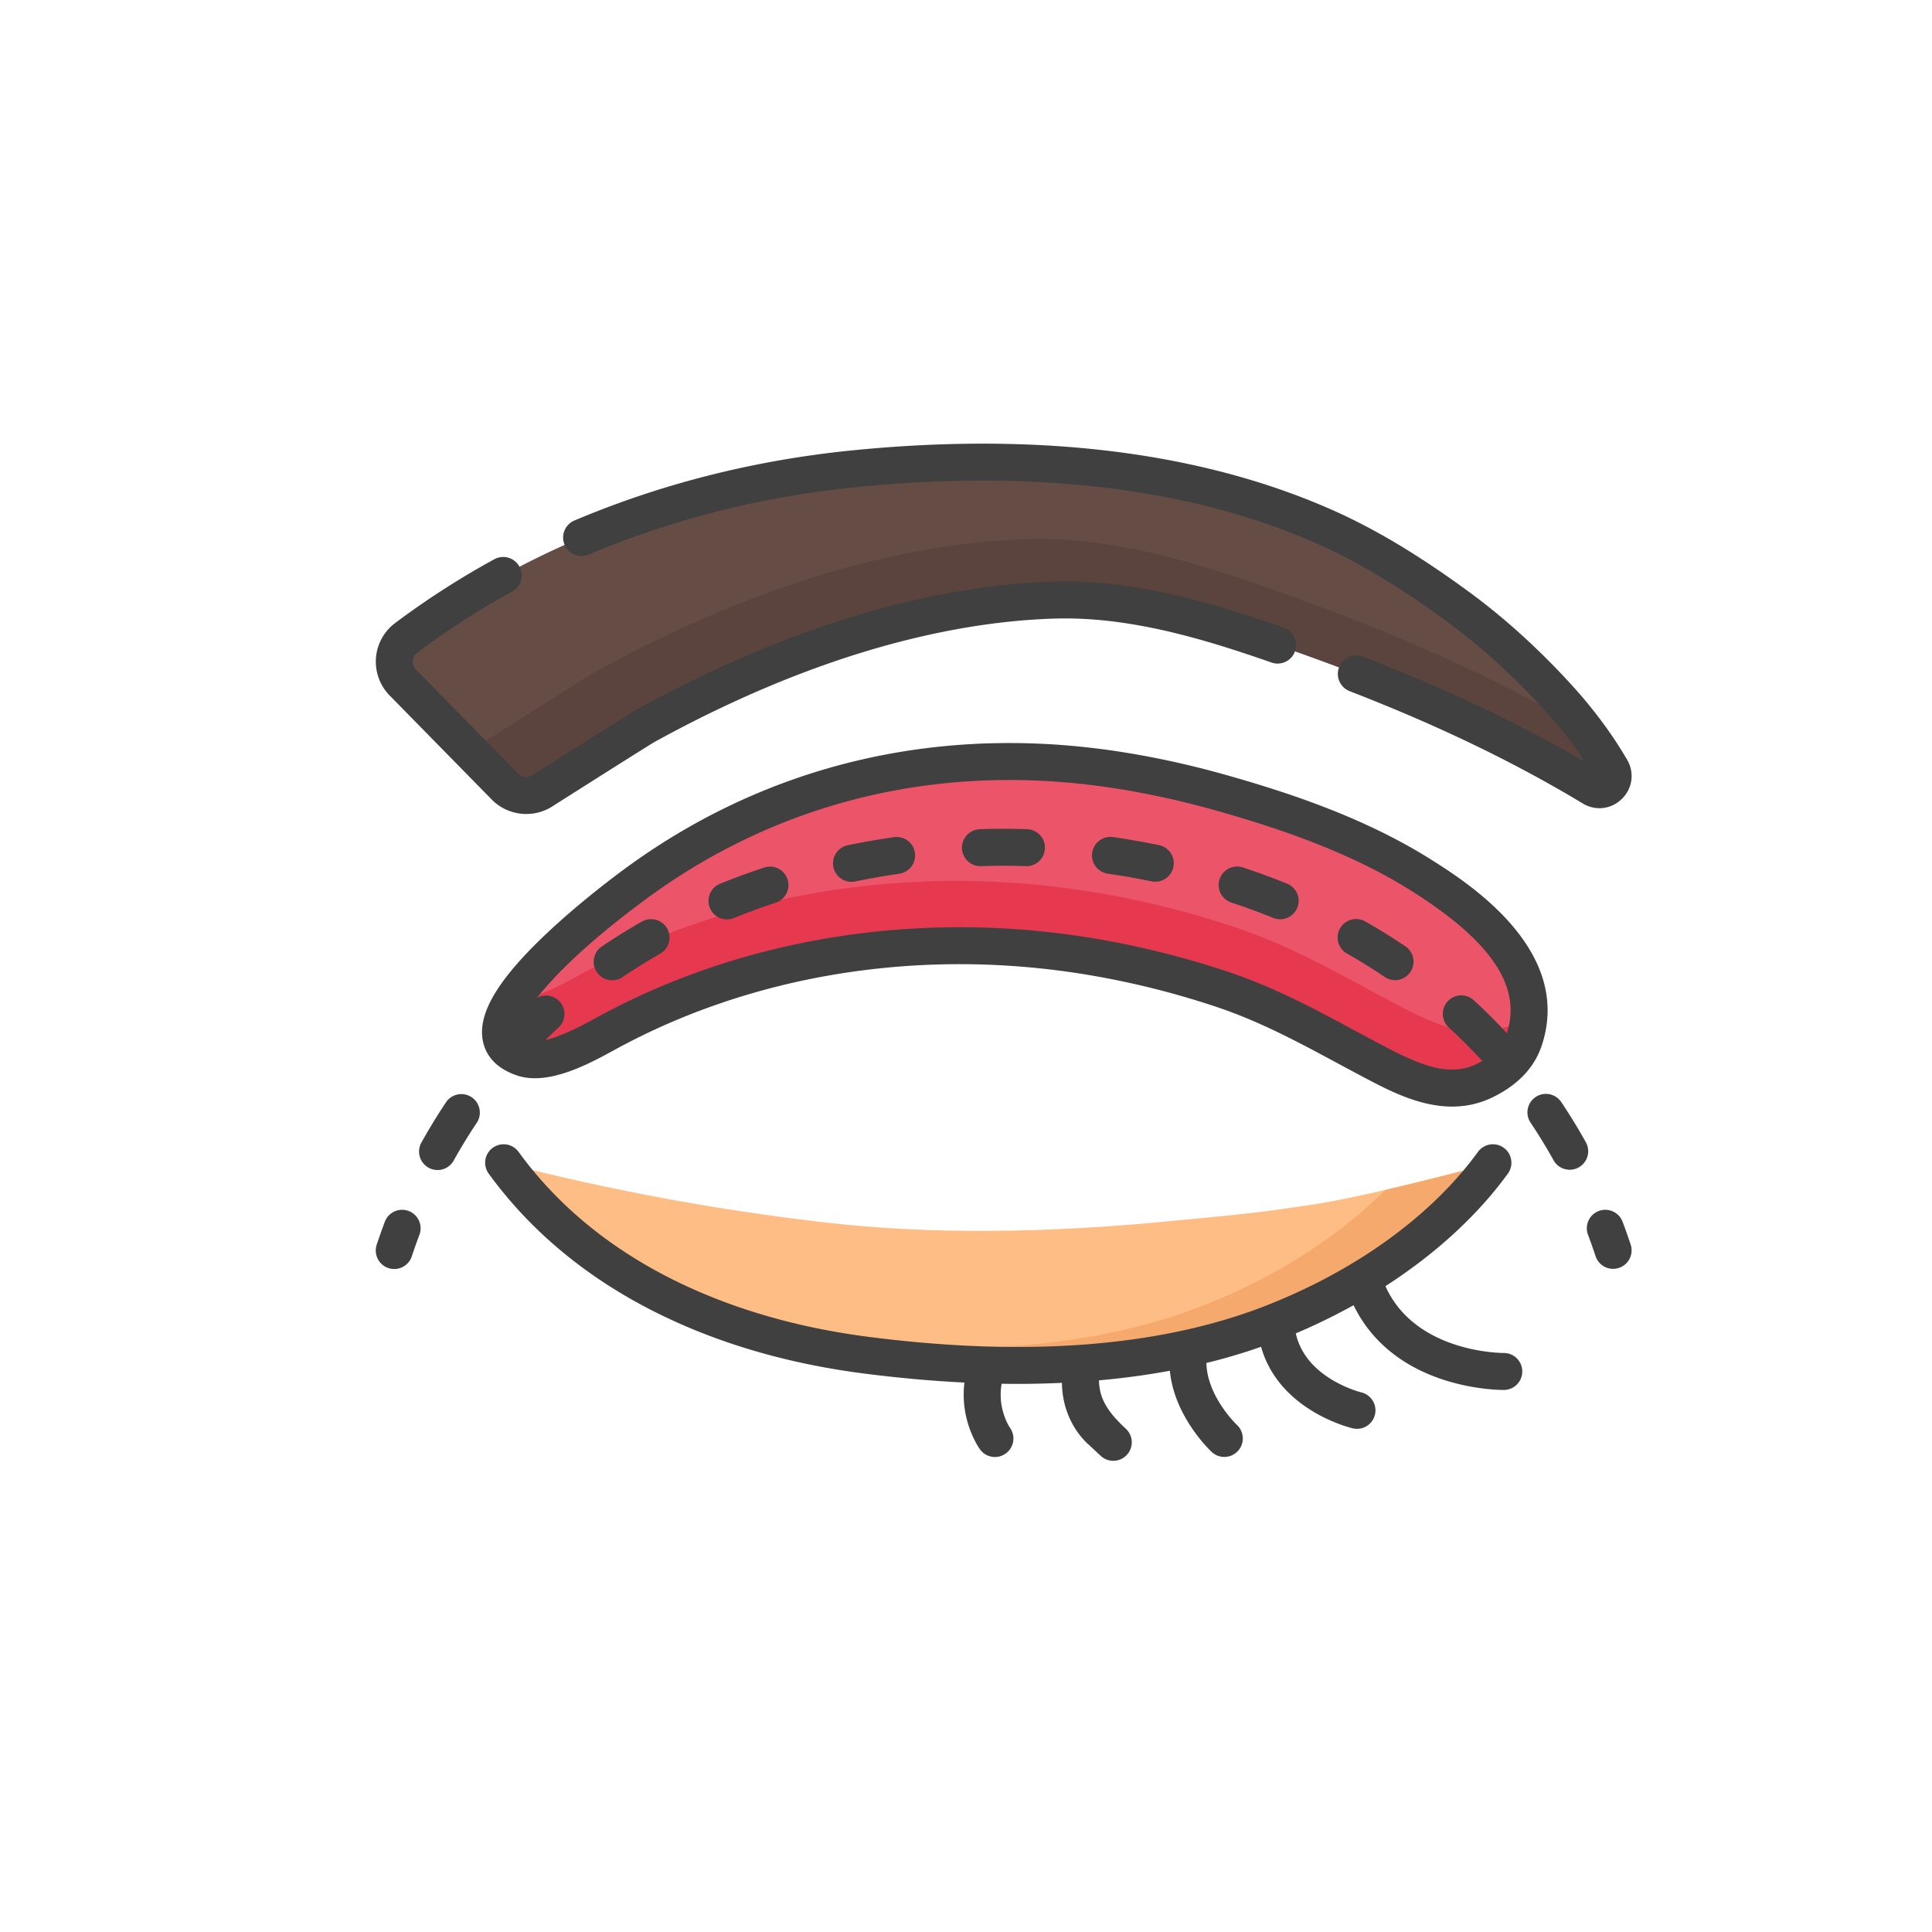
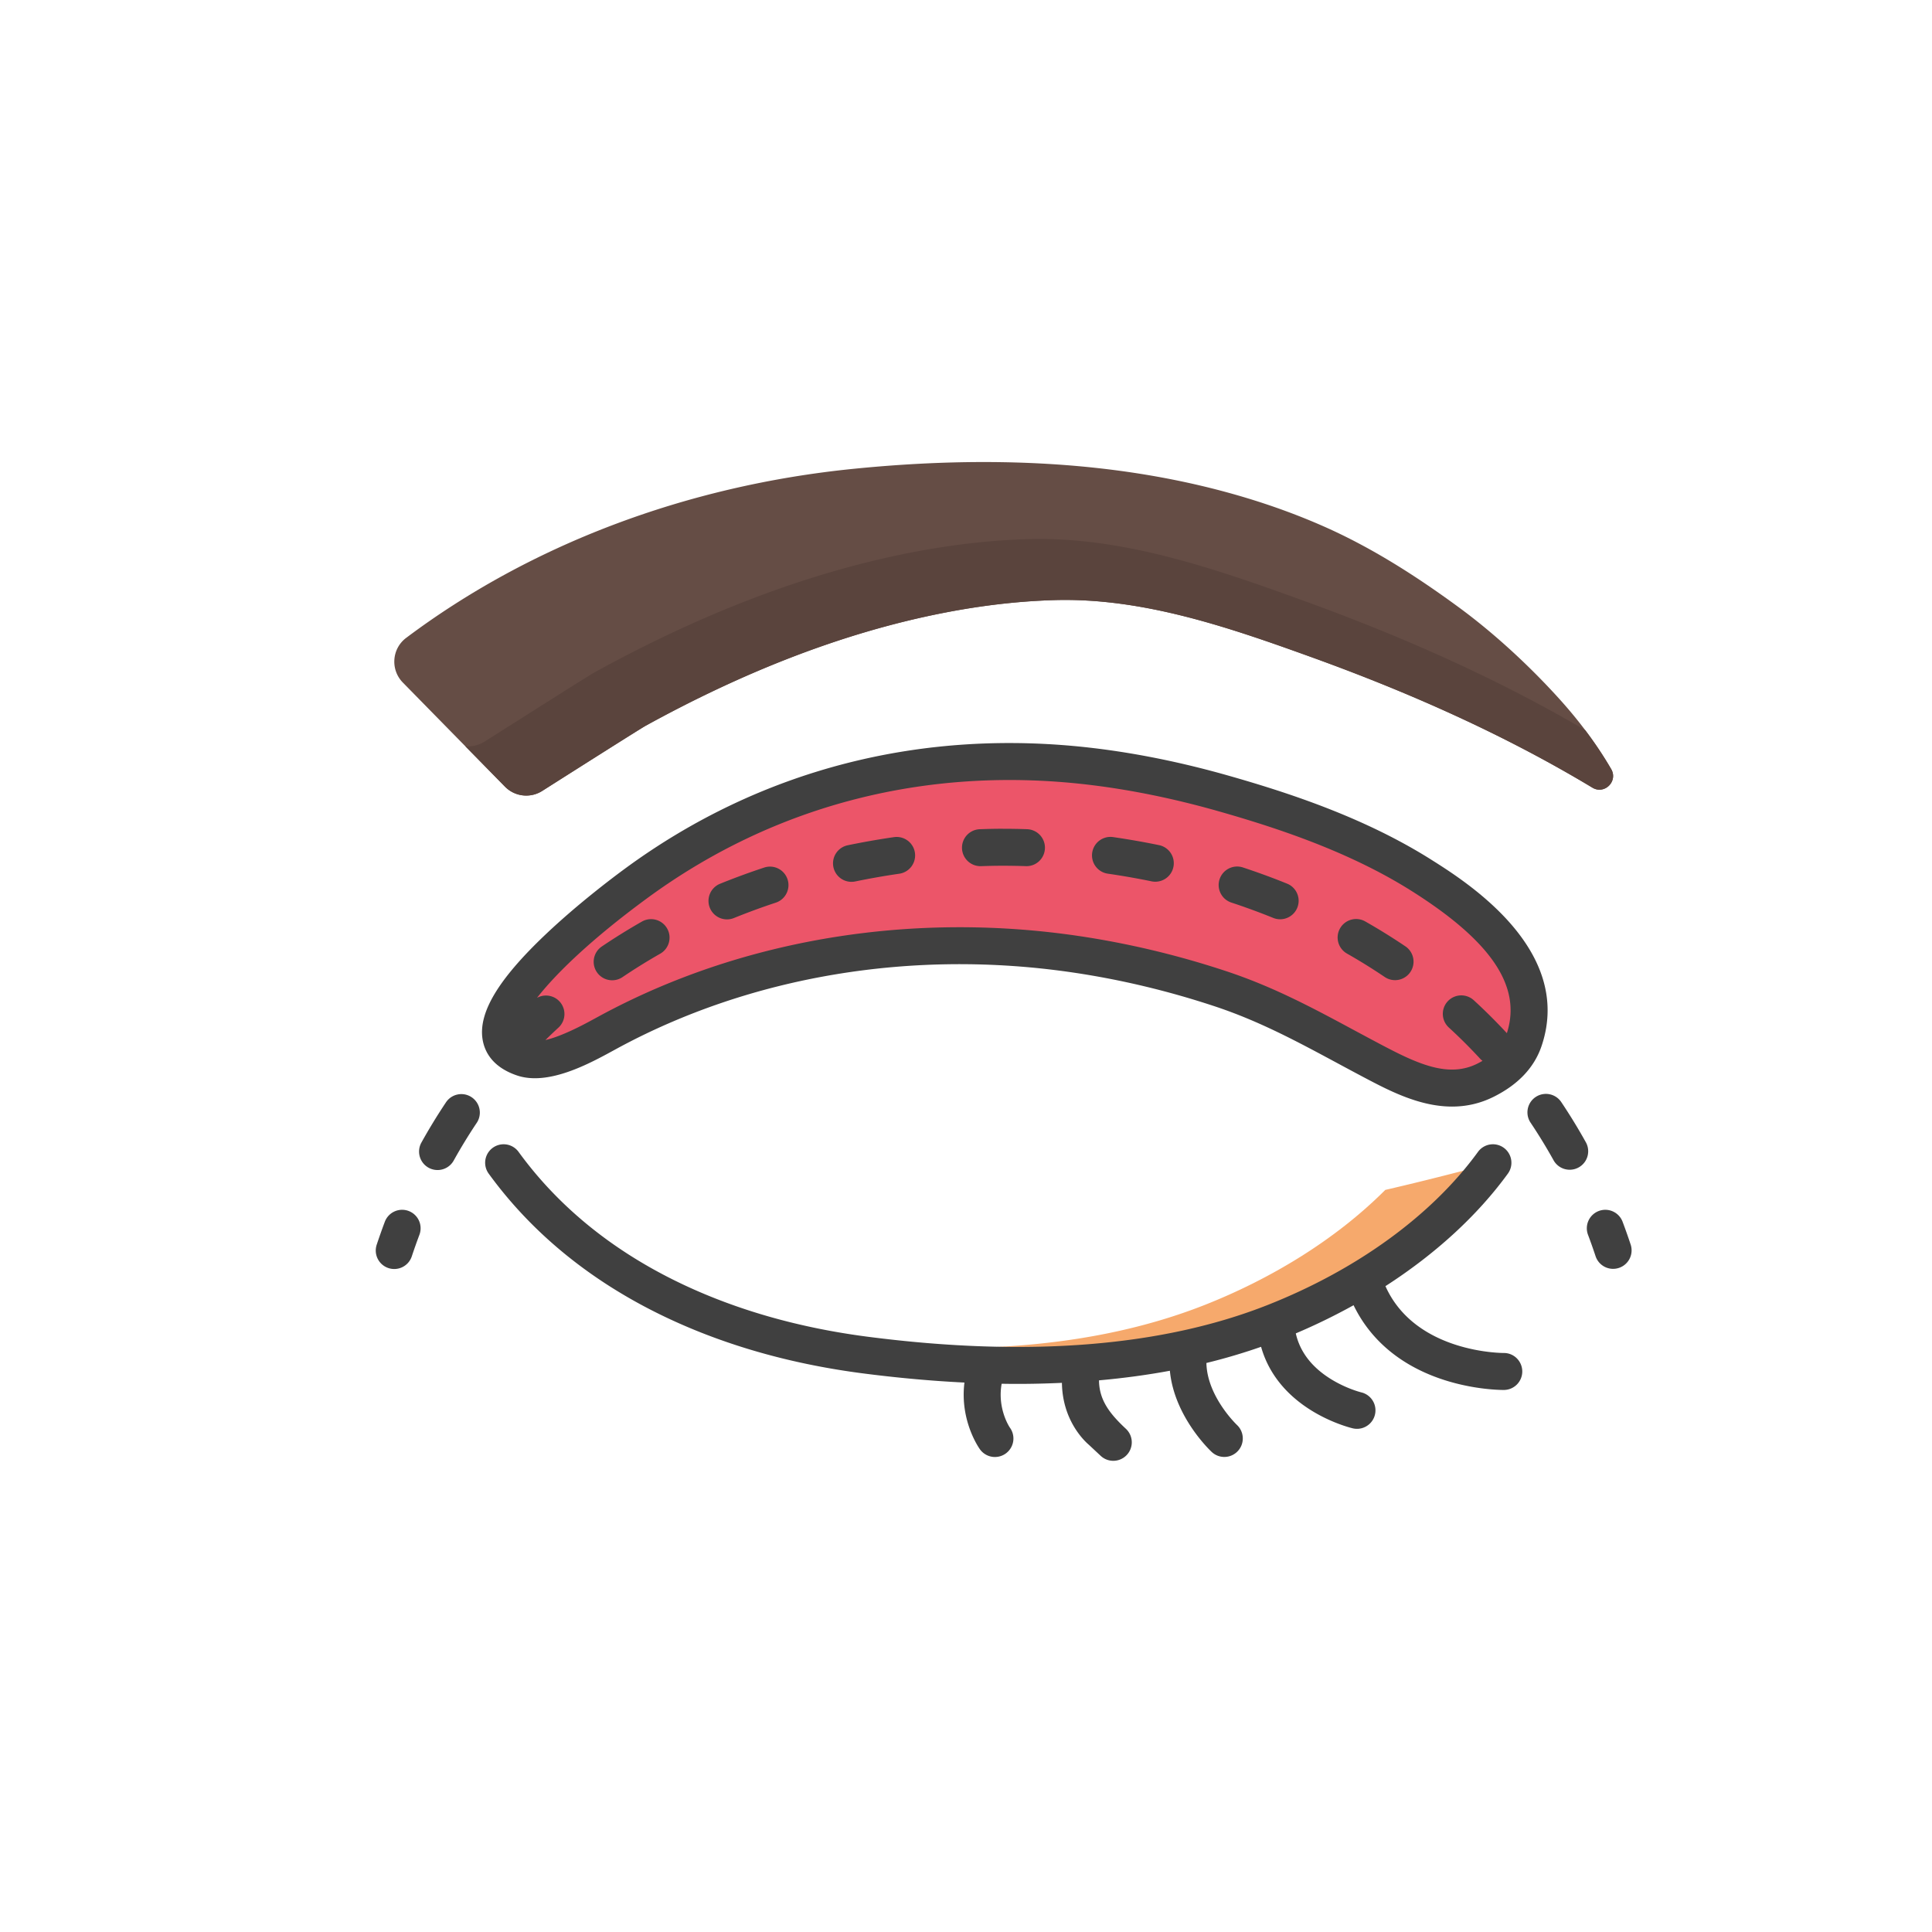
<svg xmlns="http://www.w3.org/2000/svg" version="1.1" width="512" height="512" x="0" y="0" viewBox="0 0 512 512" style="enable-background:new 0 0 512 512" xml:space="preserve" class="">
  <g transform="matrix(0.65,0,0,0.65,99.596,117.573)">
    <path fill="#ec5569" d="M468.168 243.117c-2.133 6.344-7.008 12.047-15.727 16.406-15.671 7.832-31.609-.203-45.84-7.71-21.015-11.083-39.421-22.012-62.144-29.547-19.273-6.395-39.09-11.153-59.18-14.11-65.136-9.59-133.168.63-190.765 31.961-8.324 4.531-24.418 13.73-34.489 10.352-33.937-11.399 36.293-63.985 46.157-71.219 54.39-39.91 118.863-55.727 186.113-47.574 18.16 2.203 36.102 6.023 53.687 11.043 27.653 7.898 55.567 17.715 80.028 33.094 21.734 13.664 52.363 36.921 42.16 67.304zm0 0" data-original="#ec5569" />
-     <path fill="#e63950" d="M470.148 232.797c-.16 3.336-.793 6.781-1.976 10.32-2.133 6.348-7.016 12.047-15.727 16.406-15.683 7.836-31.617-.203-45.843-7.707-21.02-11.09-39.426-22.011-62.153-29.546-19.27-6.403-39.082-11.153-59.176-14.106-65.132-9.598-133.164.621-190.761 31.957-8.32 4.524-24.426 13.727-34.492 10.348-11.723-3.938-11.012-12.797-4.653-23.008 10.04-.973 22.125-7.836 29.086-11.621 61.098-33.238 133.254-44.078 202.34-33.899 21.309 3.133 42.328 8.176 62.762 14.957 24.101 7.989 43.625 19.582 65.918 31.336 15.09 7.97 31.992 16.489 48.617 8.18a44.5 44.5 0 0 0 6.058-3.617zm0 0" data-original="#e63950" />
-     <path fill="#ffbd86" d="M455.453 293.18c-21.586 29.691-55.367 51.672-89.027 64.98-51.84 20.5-111.961 20.496-166.598 13.457-56.848-7.324-113.156-30.89-147.719-78.437 42.817 11.136 86.817 19.21 130.739 24.312 44.343 5.149 91.039 4.098 135.472 0 41.16-3.8 42.938-4.262 62.93-7.148 23.012-3.32 74.07-16.977 74.203-17.164zm0 0" data-original="#ffbd86" />
    <path fill="#f6a96c" d="M455.45 293.176c-21.579 29.699-55.368 51.672-89.028 64.984-51.832 20.496-111.953 20.496-166.586 13.453-15.836-2.039-31.621-5.343-46.91-10.066a302.166 302.166 0 0 0 18.605 2.996c54.637 7.043 114.758 7.043 166.59-13.453 26.383-10.442 52.848-26.203 73.445-46.832 21.68-5.004 43.793-10.961 43.883-11.082zm0 0" data-original="#f6a96c" />
    <path d="M459.793 370.746c-.32-.023-35.922.11-48.16-27.254 20.336-13.094 37.437-28.719 49.918-45.879a7.541 7.541 0 0 0-1.664-10.527 7.538 7.538 0 0 0-10.528 1.664c-18.761 25.805-49.199 47.969-85.703 62.402-43 17.004-97.797 21.375-162.863 12.993-29.5-3.801-56.352-11.676-79.809-23.403-26.043-13.02-47.164-30.512-62.78-51.992a7.534 7.534 0 1 0-12.188 8.863c17.05 23.453 40.004 42.5 68.226 56.61 24.973 12.488 53.445 20.855 84.625 24.87 14.164 1.825 27.871 3.055 41.117 3.704-1.945 15.52 5.926 26.672 6.328 27.226a7.527 7.527 0 0 0 10.52 1.696 7.536 7.536 0 0 0 1.695-10.524c-.062-.082-5.214-7.625-3.37-17.906 2.16.035 4.312.059 6.445.059 6.16 0 12.195-.157 18.128-.43.2 15.168 8.989 23.555 11.02 25.289l4.785 4.469a7.51 7.51 0 0 0 5.14 2.027 7.537 7.537 0 0 0 5.145-13.043c-6.367-5.945-10.937-11.582-10.965-19.762 9.98-.89 19.614-2.191 28.887-3.91 1.766 18.688 16.406 32.5 17.082 33.13a7.492 7.492 0 0 0 5.113 2.007 7.515 7.515 0 0 0 5.512-2.398c2.832-3.032 2.668-7.797-.355-10.641-.125-.117-12.184-11.617-12.457-25.27a240.089 240.089 0 0 0 22.293-6.593c2.804 9.992 9.246 18.523 19 24.992 9.093 6.035 18.004 8.16 18.379 8.25.578.133 1.152.2 1.722.2a7.536 7.536 0 0 0 1.707-14.875c-.066-.017-6.73-1.653-13.476-6.134-7.16-4.75-11.57-10.761-13.18-17.906a248.198 248.198 0 0 0 23.559-11.484c6.636 13.714 18.394 23.886 34.484 29.648 13.184 4.723 24.945 4.902 26.656 4.902h.196a7.54 7.54 0 0 0 7.441-7.628c-.055-4.16-3.461-7.52-7.625-7.442zm0 0" fill="#404040" data-original="#000000" class="" />
    <path fill="#654d45" d="m11.027 97.41 41.621 42.426a12.151 12.151 0 0 0 15.188 1.754c13.773-8.742 40.062-25.41 42.227-26.602 38.082-20.945 79.062-37.765 121.843-46.074 14.742-2.863 29.703-4.684 44.723-5.129 36.082-1.062 71.41 11.195 104.953 23.305 39.527 14.27 78.363 31.45 114.426 53.168 4.926 2.969 10.55-2.61 7.66-7.578-6.023-10.352-13.293-19.965-21.367-28.868-12.086-13.324-26.317-26.492-40.801-37.117-17.348-12.722-35.582-24.402-55.293-33.074-9.96-4.383-20.195-8.129-30.605-11.297C303.872 6.582 248.566 4.898 195.07 10.23 125.938 17.125 62.496 41.566 12.363 79.195 6.5 83.598 5.891 92.175 11.027 97.41zm0 0" data-original="#654d45" />
    <path fill="#5a443d" d="M496.012 140.254c-36.07-21.711-74.903-38.89-114.426-53.168-33.547-12.106-68.875-24.363-104.961-23.3-15.012.444-29.98 2.26-44.719 5.124-42.781 8.309-83.765 25.137-121.843 46.078-2.168 1.196-28.454 17.864-42.227 26.602a12.147 12.147 0 0 1-15.191-1.758l-16.133-16.445c2.71.218 5.492-.414 7.926-1.961 14.609-9.274 42.488-26.946 44.777-28.211 40.39-22.203 83.844-40.047 129.215-48.86 15.633-3.035 31.5-4.96 47.422-5.433 38.27-1.125 75.734 11.863 111.312 24.715 39.938 14.418 79.2 31.629 115.89 53.156a156.787 156.787 0 0 1 10.614 15.887c2.89 4.972-2.734 10.547-7.656 7.574zm0 0" data-original="#5a443d" class="" />
-     <path d="M510.18 128.89c-5.977-10.277-13.48-20.417-22.297-30.136-13.09-14.43-27.586-27.617-41.926-38.133-20.797-15.254-38.82-26.027-56.715-33.898-9.976-4.387-20.558-8.293-31.449-11.606C310.688.781 255.688-3.387 194.324 2.734 154.598 6.695 116.457 16.32 80.961 31.34a7.534 7.534 0 1 0 5.871 13.879c34.102-14.43 70.77-23.676 108.988-27.489 59.375-5.921 112.395-1.949 157.586 11.805 10.32 3.14 20.336 6.836 29.77 10.985 16.863 7.417 33.976 17.664 53.867 32.253 13.539 9.93 27.258 22.415 39.68 36.106 6.148 6.781 11.59 13.762 16.238 20.824-27.031-15.719-56.715-29.77-90.477-42.844a7.54 7.54 0 0 0-9.75 4.305 7.54 7.54 0 0 0 4.309 9.75c35.855 13.883 66.953 28.863 95.074 45.8 2.137 1.286 4.477 1.915 6.793 1.915 3.317 0 6.586-1.293 9.137-3.805 4.336-4.27 5.195-10.676 2.133-15.933zm0 0" fill="#404040" data-original="#000000" class="" />
-     <path d="M61.363 150.988c3.637 0 7.293-.992 10.512-3.035 36.398-23.11 41.223-26.023 41.82-26.363 41.121-22.613 81.375-37.848 119.645-45.278 14.933-2.902 29.57-4.582 43.508-4.992 30.039-.898 60.215 8.086 88.332 17.918 3.925 1.38 8.226-.695 9.597-4.625a7.53 7.53 0 0 0-4.625-9.597c-29.476-10.313-61.203-19.711-93.75-18.762-14.75.437-30.203 2.207-45.933 5.262-39.813 7.73-81.543 23.5-124.035 46.867-.649.355-2.625 1.445-42.637 26.844a4.637 4.637 0 0 1-5.77-.668L16.402 92.133a4.592 4.592 0 0 1-1.316-3.61c.059-.773.367-2.23 1.8-3.304 12.075-9.063 25.083-17.43 38.665-24.875a7.533 7.533 0 0 0 2.988-10.227 7.537 7.537 0 0 0-10.23-2.988c-14.207 7.785-27.825 16.547-40.47 26.039A19.608 19.608 0 0 0 .06 87.383a19.73 19.73 0 0 0 5.59 15.305l41.62 42.421c3.797 3.871 8.926 5.883 14.094 5.88zm0 0" fill="#404040" data-original="#000000" class="" />
    <path d="M430.02 169.434c-27.258-17.137-58.125-27.153-81.973-33.961-18.695-5.34-37.152-9.133-54.848-11.278-70.031-8.488-136.246 8.446-191.48 48.977-5.469 4.012-19.586 14.672-32.524 26.945-19.218 18.23-27.379 31.793-25.683 42.676.754 4.852 3.816 11.36 14.113 14.82 12.746 4.278 29.406-4.82 39.36-10.258l1.128-.617c54.598-29.703 120.68-40.758 186.067-31.125 19.43 2.86 38.91 7.504 57.902 13.805 18.04 5.98 33.508 14.305 49.883 23.117 3.648 1.965 7.344 3.953 11.12 5.945 9.895 5.22 22.368 11.797 35.704 11.797 5.566 0 11.281-1.144 17.02-4.015 9.996-4.992 16.554-11.973 19.5-20.746 13.207-39.305-30.82-66.985-45.29-76.082zm-19.903 75.714c-3.742-1.972-7.398-3.941-11.015-5.882-16.965-9.133-32.993-17.758-52.274-24.153-19.82-6.574-40.16-11.422-60.453-14.41a331.641 331.641 0 0 0-48.324-3.547c-52.235 0-103.192 12.438-147.14 36.344l-1.153.629c-4.547 2.484-13.551 7.398-20.61 9.027a209.54 209.54 0 0 1 5.317-5.066 7.535 7.535 0 0 0 .453-10.649c-2.402-2.617-6.234-3.14-9.211-1.48 7.668-9.816 21.848-23.695 44.93-40.637 52.09-38.222 114.59-54.187 180.75-46.168 16.914 2.051 34.586 5.688 52.523 10.809 22.883 6.535 52.442 16.105 78.09 32.226 32.844 20.653 45.29 39.145 39.137 58.16a232.559 232.559 0 0 0-13.485-13.425 7.538 7.538 0 0 0-10.648.457 7.539 7.539 0 0 0 .46 10.648 217.16 217.16 0 0 1 12.778 12.739c.301.324.625.605.961.867-.676.39-1.387.777-2.129 1.148-11.648 5.82-24.008.25-38.957-7.637zM13.375 312.844a7.535 7.535 0 0 0-9.703 4.402 255.38 255.38 0 0 0-3.285 9.274 7.535 7.535 0 1 0 14.3 4.753c.973-2.921 2.012-5.859 3.09-8.726a7.533 7.533 0 0 0-4.402-9.703zm0 0" fill="#404040" data-original="#000000" class="" />
    <path d="M108.492 194.852a253.923 253.923 0 0 0-16.347 10.152 7.535 7.535 0 0 0 4.226 13.781 7.485 7.485 0 0 0 4.211-1.293 238.16 238.16 0 0 1 15.367-9.543c3.617-2.062 4.88-6.664 2.82-10.277-2.062-3.617-6.66-4.883-10.277-2.82zM158.344 172.828a289.974 289.974 0 0 0-18.008 6.613 7.534 7.534 0 0 0-4.145 9.817 7.533 7.533 0 0 0 9.817 4.148 273.823 273.823 0 0 1 17.058-6.265c3.954-1.309 6.098-5.567 4.793-9.52s-5.566-6.101-9.515-4.793zM493.39 284.918a233.49 233.49 0 0 0-10.07-16.469 7.534 7.534 0 1 0-12.52 8.387 217.022 217.022 0 0 1 9.415 15.402 7.537 7.537 0 0 0 13.176-7.32zM211.254 160.426a320.817 320.817 0 0 0-18.836 3.312 7.53 7.53 0 0 0-5.856 8.903 7.534 7.534 0 0 0 8.903 5.855 307.82 307.82 0 0 1 17.96-3.156 7.538 7.538 0 0 0 6.372-8.543c-.598-4.117-4.418-6.965-8.543-6.371zM39.063 266.469c-3.458-2.317-8.137-1.387-10.454 2.07a235.115 235.115 0 0 0-10.062 16.48 7.536 7.536 0 0 0 13.176 7.317 218.722 218.722 0 0 1 9.414-15.414 7.535 7.535 0 0 0-2.075-10.453zM371.535 179.39a292.451 292.451 0 0 0-18.008-6.605 7.539 7.539 0 0 0-9.515 4.8c-1.305 3.95.843 8.212 4.797 9.517a271.524 271.524 0 0 1 17.066 6.257 7.511 7.511 0 0 0 2.824.555c2.98 0 5.801-1.777 6.989-4.707 1.562-3.86-.293-8.254-4.153-9.816zM419.77 204.953a253.774 253.774 0 0 0-16.368-10.156 7.533 7.533 0 0 0-10.277 2.824 7.532 7.532 0 0 0 2.824 10.274 238.715 238.715 0 0 1 15.387 9.55 7.51 7.51 0 0 0 4.21 1.29 7.529 7.529 0 0 0 6.25-3.32 7.534 7.534 0 0 0-2.026-10.462zM265.543 157.191a269.628 269.628 0 0 0-9.543-.171c-3.168-.028-6.441.058-9.68.175a7.535 7.535 0 0 0 .27 15.067c.09 0 .187-.004.277-.004 3.035-.113 6.078-.168 9.055-.168 2.988.008 6.05.055 9.082.16 4.184.16 7.652-3.102 7.8-7.258a7.535 7.535 0 0 0-7.261-7.8zM319.45 163.71a325.638 325.638 0 0 0-18.837-3.3c-4.113-.605-7.941 2.254-8.539 6.375-.601 4.117 2.254 7.942 6.375 8.54 6.028.874 12.07 1.933 17.961 3.148a7.537 7.537 0 0 0 3.04-14.762zM511.605 326.52a258.803 258.803 0 0 0-3.28-9.274 7.537 7.537 0 0 0-9.708-4.398 7.533 7.533 0 0 0-4.398 9.703 236.15 236.15 0 0 1 3.086 8.726 7.525 7.525 0 0 0 9.527 4.773 7.534 7.534 0 0 0 4.773-9.53zm0 0" fill="#404040" data-original="#000000" class="" />
  </g>
</svg>